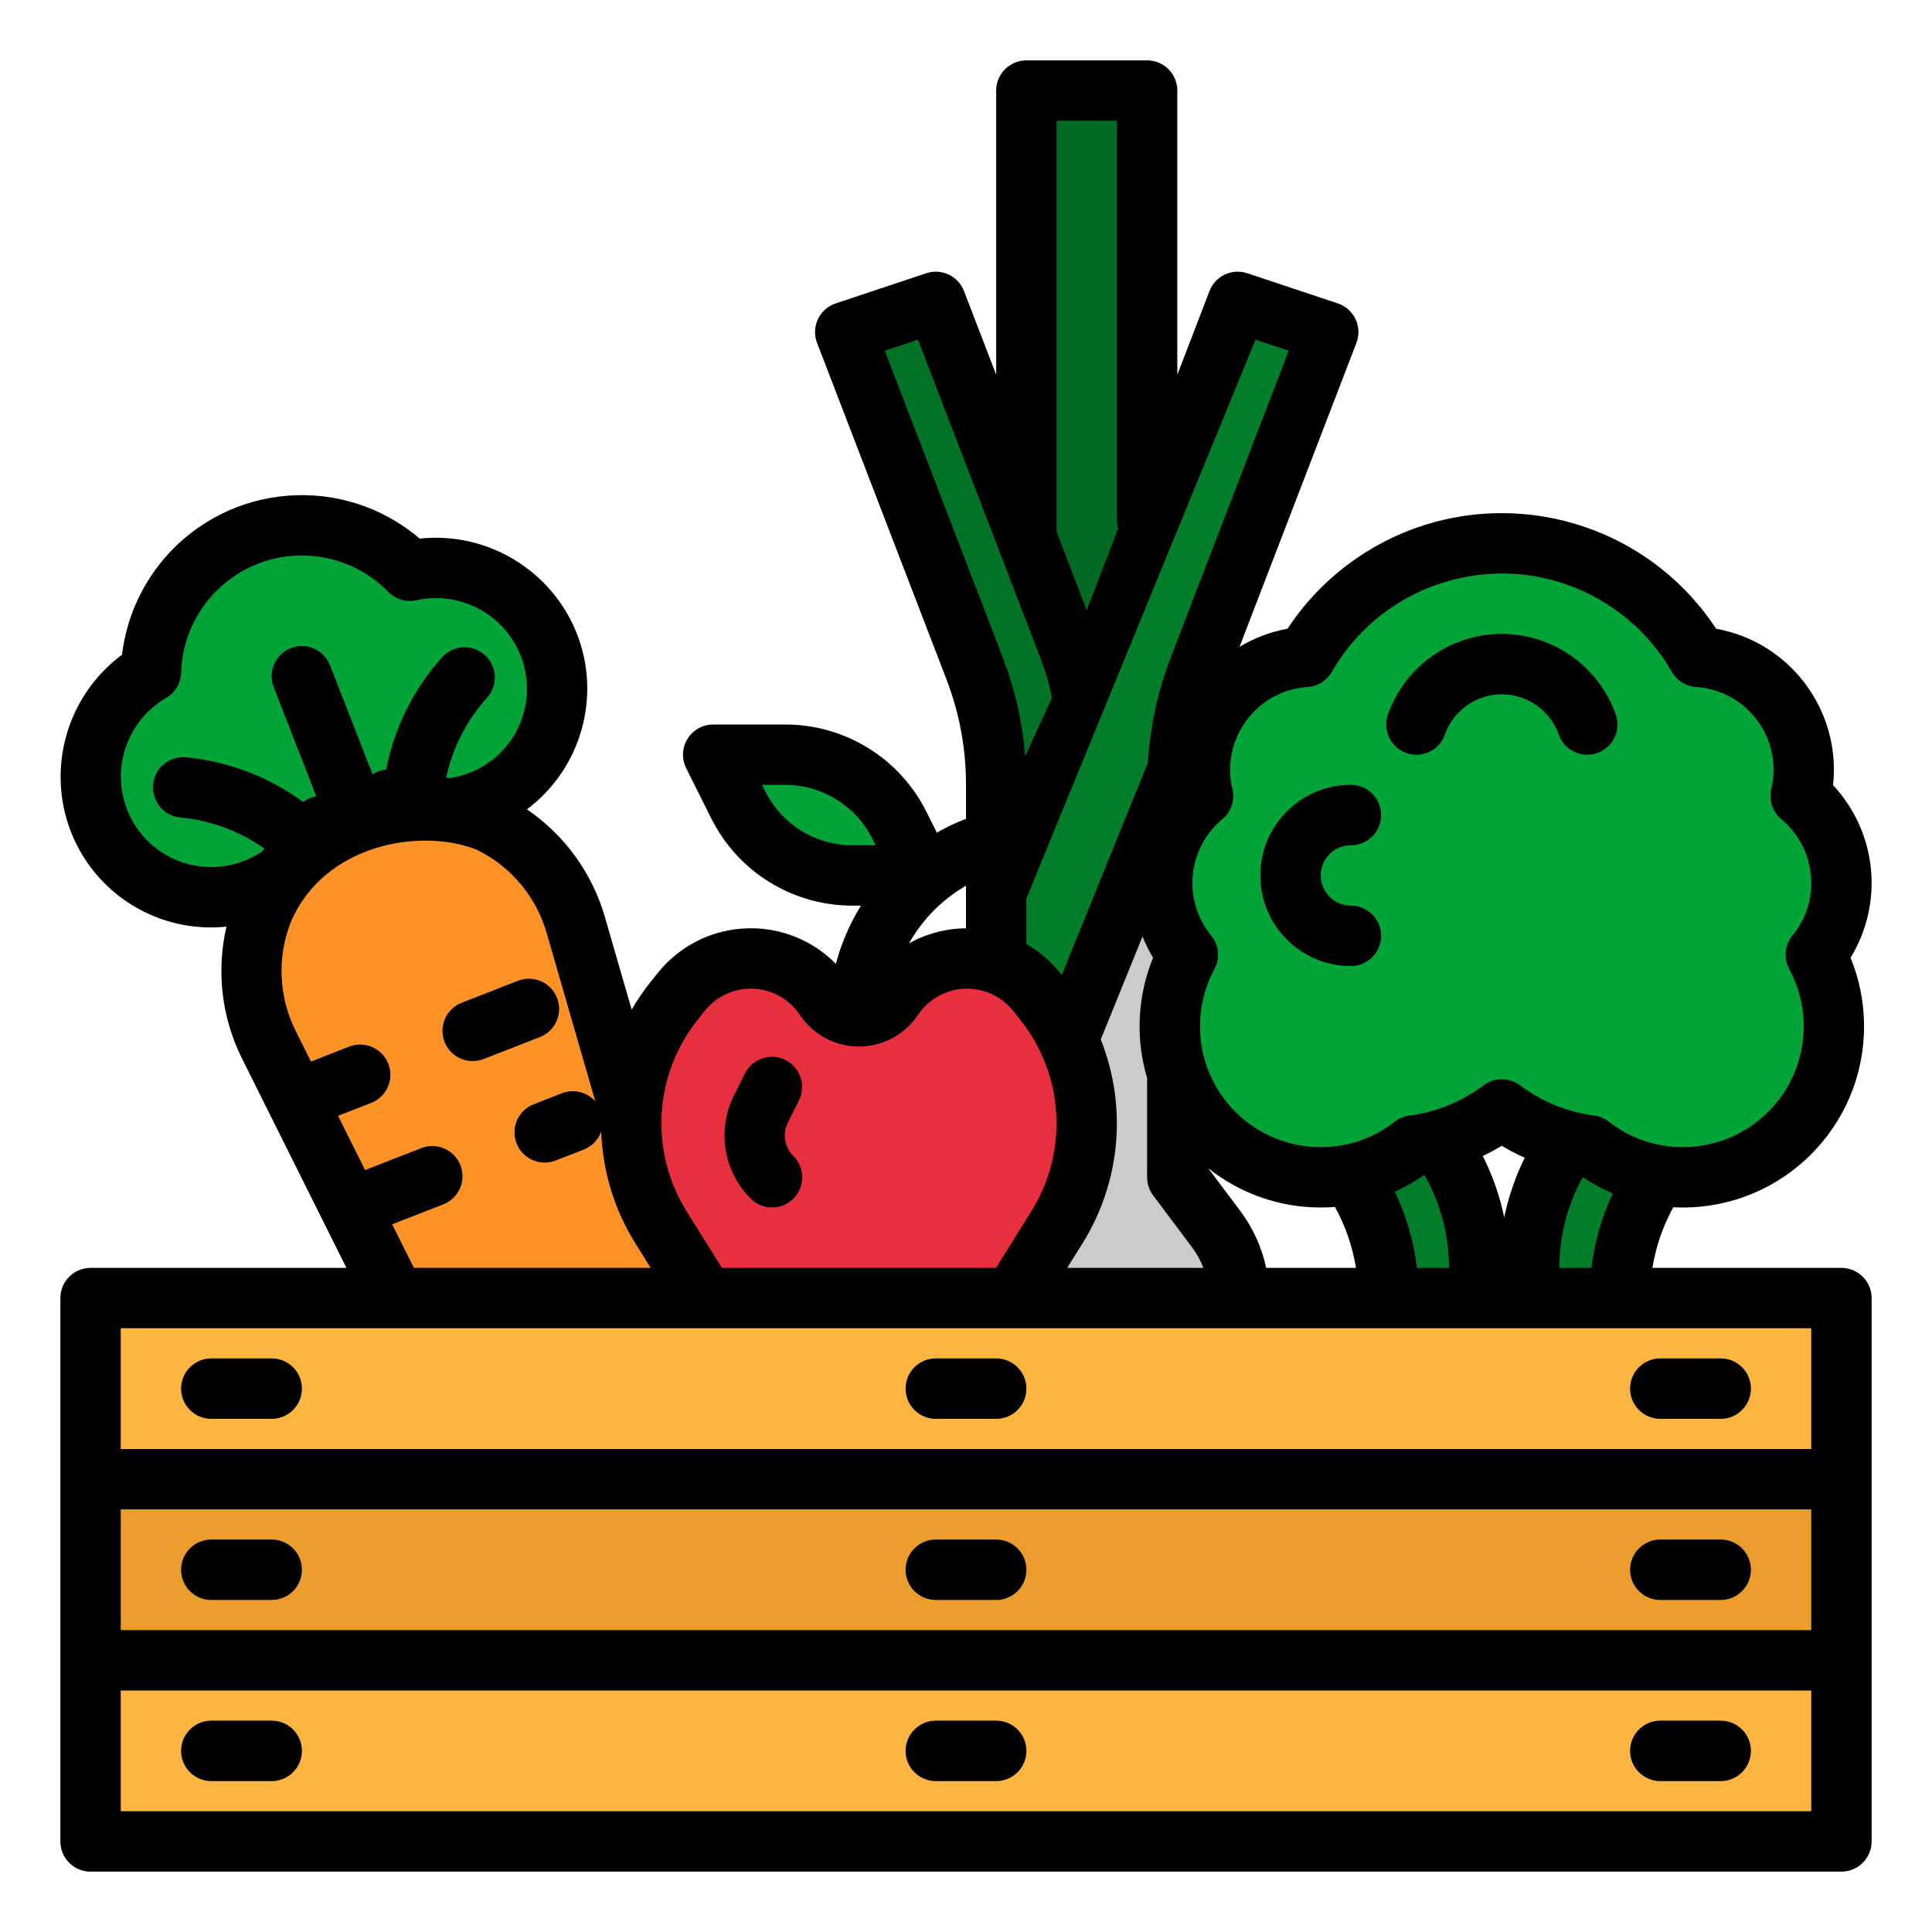
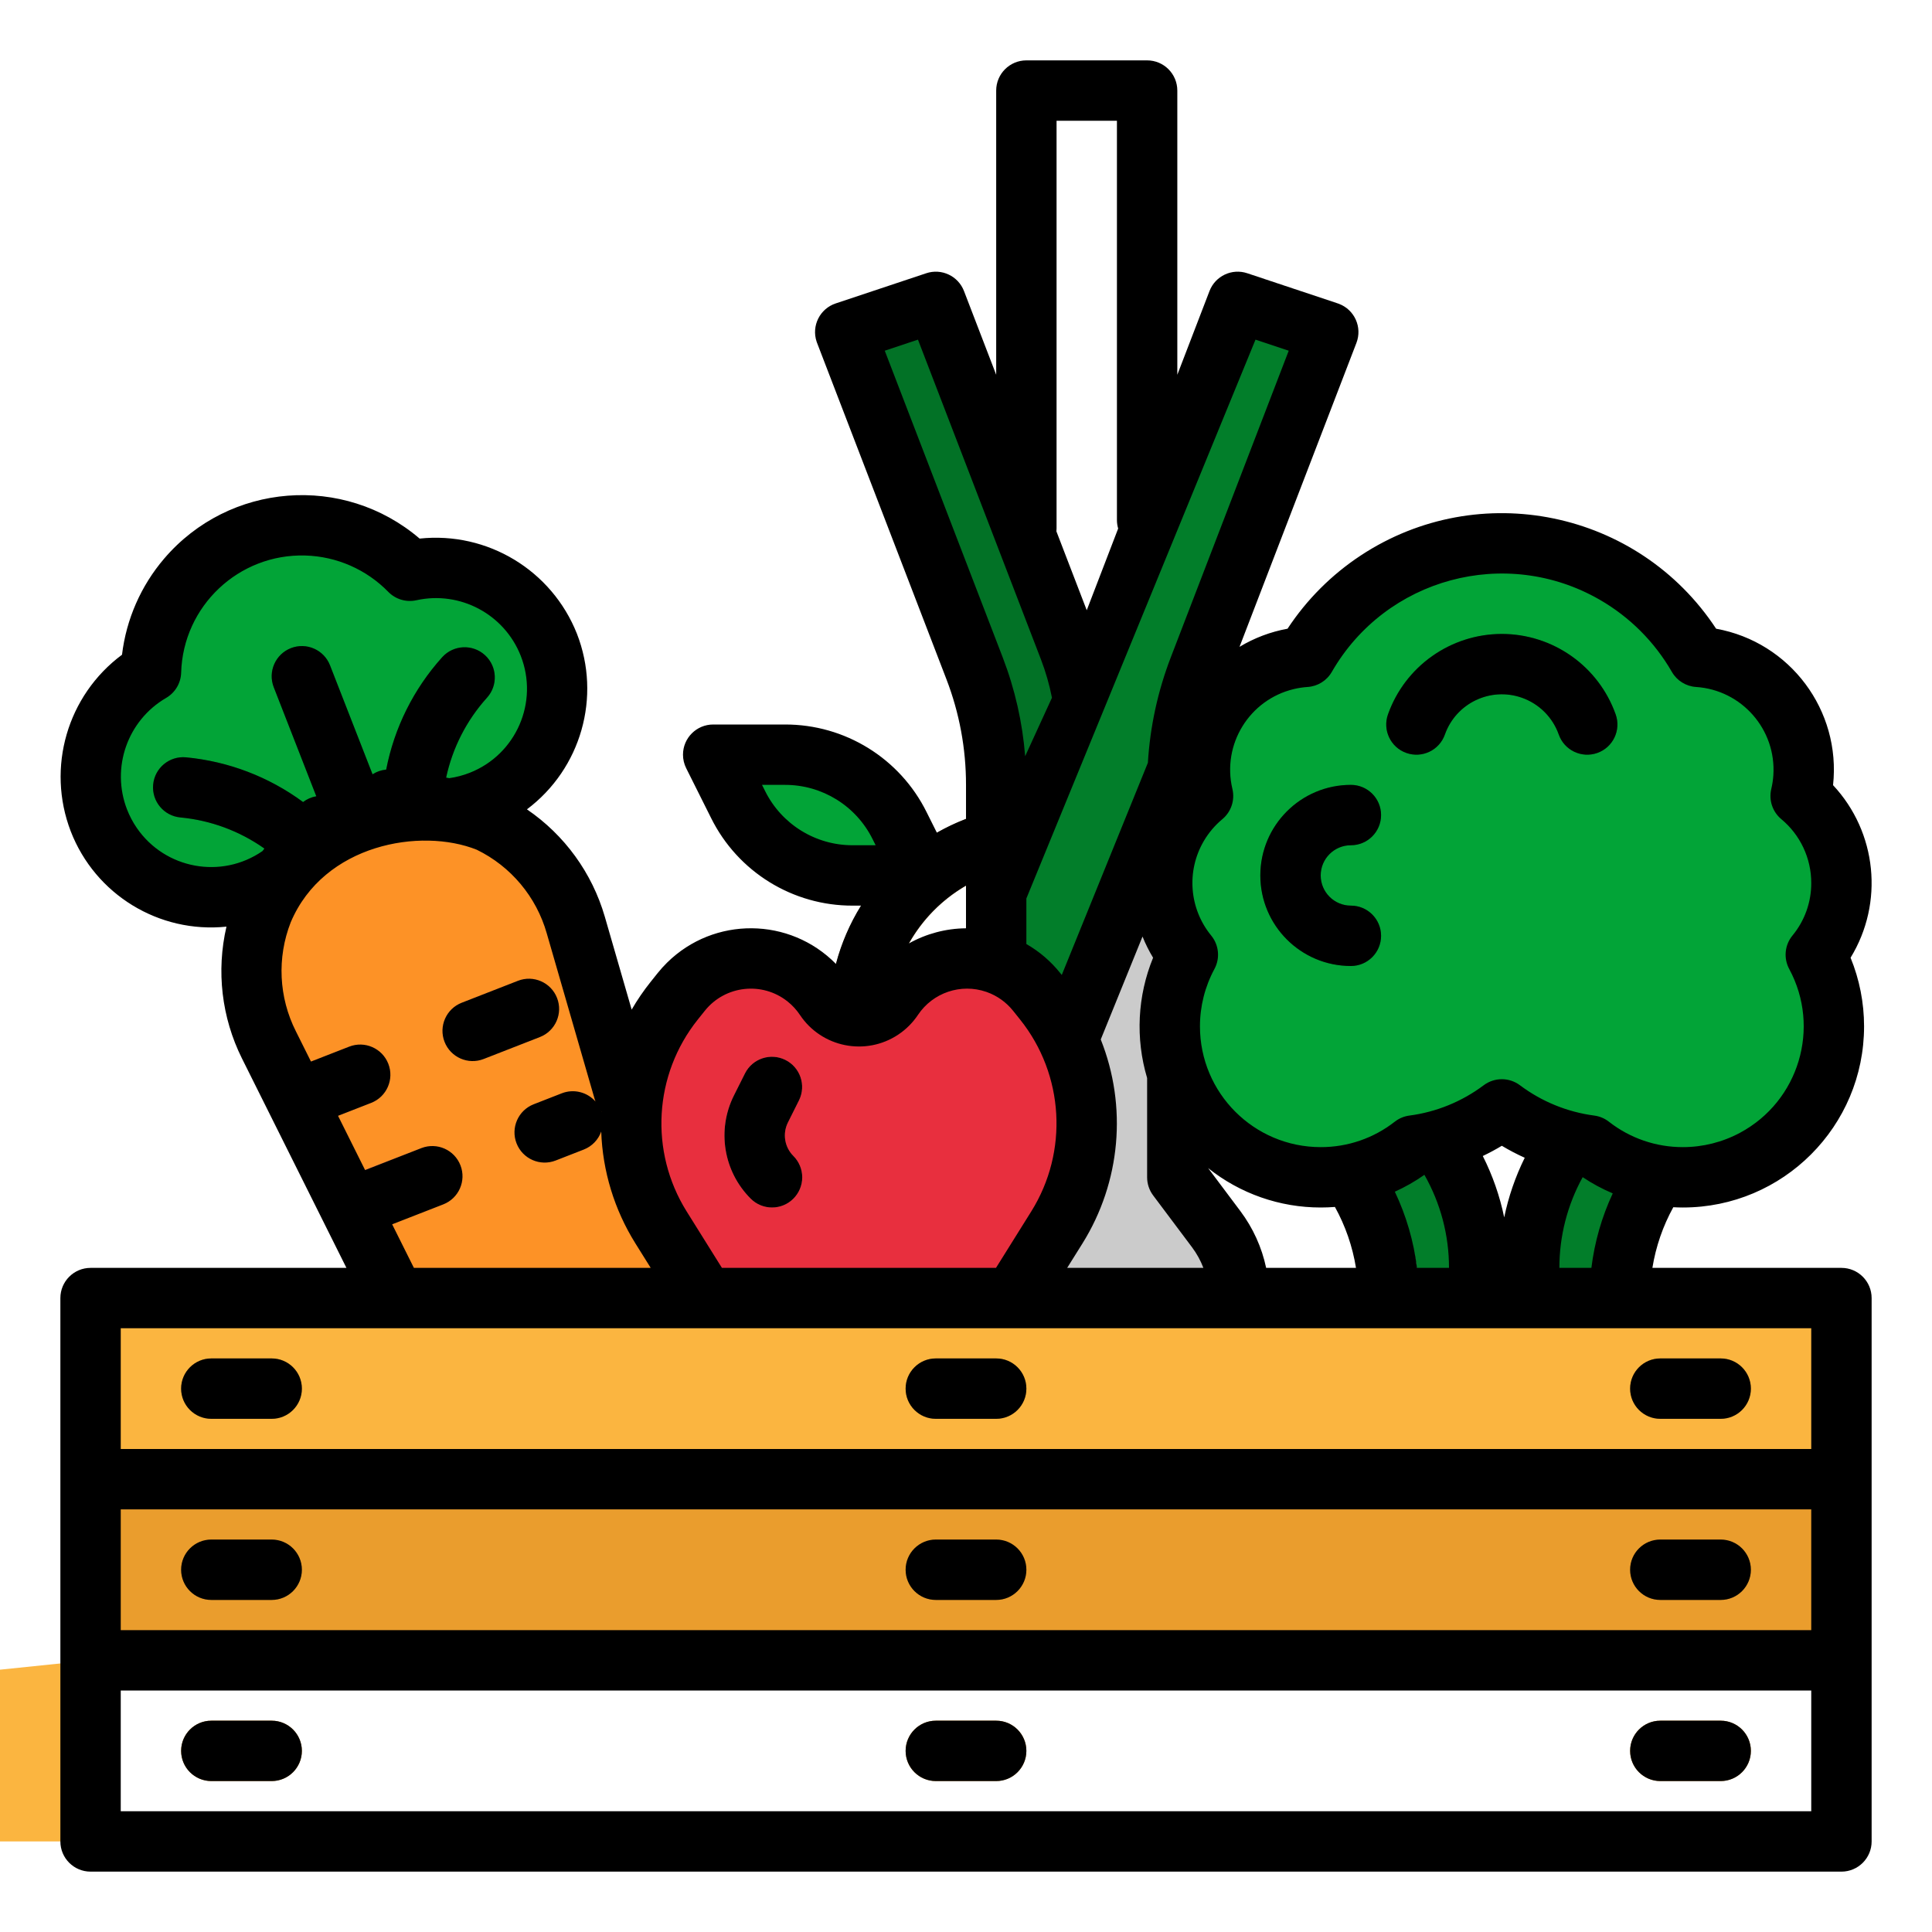
<svg xmlns="http://www.w3.org/2000/svg" id="Capa_1" height="512" viewBox="0 0 512 512" width="512">
  <g id="filled_outline">
    <path d="m108.624 151.261c-15.446-15.805-40.78-16.095-56.585-.649-7.408 7.24-11.72 17.071-12.028 27.425-15.308 8.832-20.558 28.401-11.726 43.709s28.401 20.558 43.709 11.726c5.821-3.358 10.436-8.464 13.193-14.592 6.433-.843 12.564-3.236 17.867-6.973 16.25 6.948 35.056-.593 42.004-16.843s-.593-35.056-16.843-42.004c-6.179-2.642-13.034-3.271-19.591-1.799z" fill="#02a437" />
    <path d="m94.546 224.481c-3.297.001-6.257-2.021-7.455-5.093l-14.542-37.264c-1.606-4.116.429-8.755 4.545-10.361s8.755.429 10.361 4.545l14.545 37.263c1.607 4.116-.426 8.755-4.542 10.362-.927.362-1.914.548-2.909.548z" fill="#027e2a" />
    <path d="m109.458 218.663c-.245 0-.492-.012-.741-.034-4.4-.404-7.639-4.299-7.234-8.699v-.001c1.247-13.28 6.74-25.805 15.665-35.717 2.936-3.302 7.992-3.599 11.294-.663s3.599 7.992.663 11.294c-.029.033-.059.066-.089.099-6.609 7.341-10.676 16.616-11.6 26.45-.377 4.115-3.826 7.266-7.958 7.271z" fill="#027e2a" />
    <path d="m79.636 230.3c-1.982.002-3.894-.734-5.363-2.066-7.34-6.609-16.615-10.677-26.449-11.6-4.4-.404-7.639-4.299-7.235-8.699s4.299-7.639 8.699-7.235c13.277 1.248 25.8 6.739 35.712 15.661 3.28 2.96 3.539 8.019.579 11.299-1.518 1.682-3.677 2.641-5.943 2.64z" fill="#027e2a" />
    <path d="m188.339 368.8-59.621 23.27-57.463-115.188c-10.805-21.664-2.003-47.986 19.662-58.791 1.184-.591 2.395-1.127 3.627-1.609 22.552-8.801 47.969 2.346 56.771 24.899.482 1.235.907 2.49 1.275 3.763z" fill="#fd9226" />
-     <path d="m272 24h32v224h-32z" fill="#026a23" />
    <path d="m287.11 185.94c-.76-4.81-2.027-9.527-3.78-14.07l-35.33-91.87-24 8 34.27 89.1c3.789 9.851 5.732 20.315 5.73 30.87v28.39z" fill="#027226" />
    <path d="m322.31 325.75c8.11 10.815 8.11 25.685 0 36.5l-.11.15c-6.421 8.561-16.498 13.6-27.2 13.6h-14c-10.702 0-20.779-5.039-27.2-13.6l-.11-.15c-8.11-10.815-8.11-25.685 0-36.5l10.31-13.75v-75.64l23.11-50.42.89-1.94 40-104 24 8-34.27 89.1c-3.789 9.851-5.732 20.315-5.73 30.87v104.03z" fill="#027e2a" />
    <path d="m322.31 362.25-.11.15c-3.363 4.49-7.789 8.074-12.88 10.43l-47.83-2.99c-2.943-2.054-5.539-4.566-7.69-7.44l-.11-.15c-8.11-10.815-8.11-25.685 0-36.5l.71-.95 9.6-4.8 48-112.03v104.03l10.31 13.75c8.11 10.815 8.11 25.685 0 36.5z" fill="#027e2a" />
    <g fill="#e78244">
      <path d="m80.55 298.644c-4.418.006-8.005-3.571-8.01-7.99-.004-3.303 2.022-6.269 5.1-7.466l14.905-5.816c4.116-1.606 8.755.428 10.362 4.544s-.428 8.755-4.545 10.362l-14.9 5.817c-.928.363-1.916.549-2.912.549z" />
      <path d="m125.266 281.193c-4.418.005-8.004-3.573-8.009-7.991-.004-3.301 2.021-6.266 5.098-7.464l14.906-5.816c4.116-1.606 8.755.429 10.361 4.545s-.429 8.755-4.545 10.361l-14.9 5.817c-.928.362-1.915.548-2.911.548z" />
      <path d="m93.411 327.728c-4.418.006-8.005-3.571-8.01-7.99-.004-3.303 2.022-6.269 5.1-7.466l21.13-8c4.116-1.606 8.756.429 10.362 4.545s-.429 8.756-4.545 10.362l-21.131 8c-.926.362-1.912.548-2.906.549z" />
      <path d="m144.352 308.1c-4.418.004-8.003-3.574-8.008-7.992-.003-3.301 2.022-6.265 5.098-7.463l7.453-2.909c4.116-1.606 8.755.429 10.361 4.546 1.606 4.116-.429 8.755-4.546 10.362l-7.453 2.908c-.925.361-1.911.547-2.905.548z" />
    </g>
    <path d="m189 200h18.987c12.88 0 24.655 7.279 30.413 18.8l6.6 13.2h-18.987c-12.878 0-24.651-7.276-30.41-18.795z" fill="#02a437" />
    <path d="m227.633 278c-4.418 0-8-3.582-8-8 .06-27.05 19.141-50.326 45.654-55.689l.778-.156c4.333-.866 8.547 1.944 9.413 6.277s-1.944 8.547-6.277 9.413l-.777.155c-19.044 3.852-32.749 20.571-32.791 40 0 4.418-3.582 8-8 8z" fill="#8f6934" />
    <path d="m322.31 362.25-.11.15c-3.363 4.49-7.789 8.074-12.88 10.43l-47.83-2.99c-2.943-2.054-5.539-4.566-7.69-7.44l-.11-.15c-8.11-10.815-8.11-25.685 0-36.5l.71-.95 9.6-4.8 48-112.03v104.03l10.31 13.75c8.11 10.815 8.11 25.685 0 36.5z" fill="#cbcbcb" />
    <path d="m198.988 254c7.9 0 15.277 3.948 19.659 10.521 3.309 4.963 10.014 6.304 14.977 2.995 1.186-.791 2.204-1.809 2.995-2.995 4.382-6.573 11.759-10.521 19.658-10.521 7.177 0 13.965 3.262 18.449 8.867l1.879 2.348c13.795 17.243 15.194 41.318 3.491 60.044l-15.61 24.976c-3.019 4.831-8.314 7.765-14.01 7.765-4.382 0-8.584-1.741-11.682-4.839-6.164-6.164-16.158-6.164-22.322 0-3.098 3.098-7.3 4.839-11.682 4.839-5.696 0-10.991-2.934-14.01-7.765l-15.61-24.976c-11.703-18.726-10.304-42.801 3.491-60.044l1.878-2.348c4.484-5.604 11.272-8.867 18.449-8.867z" fill="#e82f3e" />
    <path d="m204.6 320c-2.122.003-4.158-.841-5.657-2.343-7.224-7.208-9.015-18.234-4.443-27.357l2.941-5.881c2.007-3.936 6.825-5.5 10.761-3.493 3.893 1.985 5.473 6.726 3.549 10.649l-2.94 5.881c-1.485 2.963-.904 6.543 1.442 8.884 3.126 3.122 3.129 8.188.006 11.314-1.5 1.502-3.536 2.346-5.659 2.346z" fill="#ff6268" />
    <path d="m24 392h464v48h-464z" fill="#ea9d2d" />
    <path d="m72 424h-16c-4.418 0-8-3.582-8-8s3.582-8 8-8h16c4.418 0 8 3.582 8 8s-3.582 8-8 8z" fill="#c38325" />
    <path d="m456 424h-16c-4.418 0-8-3.582-8-8s3.582-8 8-8h16c4.418 0 8 3.582 8 8s-3.582 8-8 8z" fill="#c38325" />
-     <path d="m24 440h464v48h-464z" fill="#fbb540" />
+     <path d="m24 440v48h-464z" fill="#fbb540" />
    <path d="m72 472h-16c-4.418 0-8-3.582-8-8s3.582-8 8-8h16c4.418 0 8 3.582 8 8s-3.582 8-8 8z" fill="#c38325" />
    <path d="m264 424h-16c-4.418 0-8-3.582-8-8s3.582-8 8-8h16c4.418 0 8 3.582 8 8s-3.582 8-8 8z" fill="#c38325" />
    <path d="m264 472h-16c-4.418 0-8-3.582-8-8s3.582-8 8-8h16c4.418 0 8 3.582 8 8s-3.582 8-8 8z" fill="#c38325" />
    <path d="m456 472h-16c-4.418 0-8-3.582-8-8s3.582-8 8-8h16c4.418 0 8 3.582 8 8s-3.582 8-8 8z" fill="#c38325" />
    <path d="m352 296 7.029 7.029c10.866 10.866 16.971 25.604 16.971 40.971h24v-8c0-15.367-6.105-30.105-16.971-40.971l-7.029-7.029z" fill="#027e2a" />
    <path d="m448 296-7.029 7.029c-10.866 10.866-16.971 25.604-16.971 40.971h-24v-8c0-15.367 6.105-30.105 16.971-40.971l7.029-7.029z" fill="#027e2a" />
    <path d="m488 234c.008-8.914-3.957-17.368-10.815-23.062 3.835-16.111-6.117-32.281-22.228-36.116-1.629-.388-3.287-.638-4.957-.749-16.52-28.716-53.191-38.603-81.907-22.083-9.182 5.282-16.801 12.901-22.083 22.083-16.525 1.095-29.034 15.378-27.939 31.903.111 1.672.361 3.332.749 4.962-12.671 10.533-14.469 29.316-4.027 42.062-10.486 19.444-3.224 43.707 16.22 54.193 13.949 7.522 31.023 6.1 43.536-3.626 8.512-1.112 16.591-4.408 23.451-9.567 6.86 5.16 14.939 8.456 23.451 9.569 17.441 13.559 42.571 10.413 56.13-7.028 9.729-12.513 11.151-29.591 3.626-43.541 4.4-5.353 6.802-12.07 6.793-19z" fill="#02a437" />
    <path d="m420.634 200c-3.391 0-6.414-2.138-7.543-5.336-2.951-8.335-12.1-12.699-20.434-9.748-4.553 1.612-8.136 5.194-9.748 9.748-1.472 4.166-6.043 6.349-10.209 4.877s-6.349-6.043-4.877-10.209c5.896-16.666 24.187-25.397 40.854-19.5 9.111 3.223 16.277 10.39 19.5 19.5 1.473 4.165-.709 8.737-4.874 10.21-.857.303-1.76.458-2.669.458z" fill="#027e2a" />
    <path d="m358 256c-13.255 0-24-10.745-24-24s10.745-24 24-24c4.418 0 8 3.582 8 8s-3.582 8-8 8-8 3.582-8 8 3.582 8 8 8 8 3.582 8 8-3.582 8-8 8z" fill="#027e2a" />
    <path d="m24 344h464v48h-464z" fill="#fbb540" />
    <path d="m72 376h-16c-4.418 0-8-3.582-8-8s3.582-8 8-8h16c4.418 0 8 3.582 8 8s-3.582 8-8 8z" fill="#c38325" />
    <path d="m456 376h-16c-4.418 0-8-3.582-8-8s3.582-8 8-8h16c4.418 0 8 3.582 8 8s-3.582 8-8 8z" fill="#c38325" />
    <path d="m264 376h-16c-4.418 0-8-3.582-8-8s3.582-8 8-8h16c4.418 0 8 3.582 8 8s-3.582 8-8 8z" fill="#c38325" />
    <path d="m56 424h16c4.418 0 8-3.582 8-8s-3.582-8-8-8h-16c-4.418 0-8 3.582-8 8s3.582 8 8 8z" />
    <path d="m440 424h16c4.418 0 8-3.582 8-8s-3.582-8-8-8h-16c-4.418 0-8 3.582-8 8s3.582 8 8 8z" />
    <path d="m56 472h16c4.418 0 8-3.582 8-8s-3.582-8-8-8h-16c-4.418 0-8 3.582-8 8s3.582 8 8 8z" />
    <path d="m248 424h16c4.418 0 8-3.582 8-8s-3.582-8-8-8h-16c-4.418 0-8 3.582-8 8s3.582 8 8 8z" />
    <path d="m248 472h16c4.418 0 8-3.582 8-8s-3.582-8-8-8h-16c-4.418 0-8 3.582-8 8s3.582 8 8 8z" />
    <path d="m440 472h16c4.418 0 8-3.582 8-8s-3.582-8-8-8h-16c-4.418 0-8 3.582-8 8s3.582 8 8 8z" />
    <path d="m147.622 264.467c-1.606-4.116-6.244-6.151-10.361-4.545l-14.906 5.816c-4.116 1.606-6.151 6.246-4.545 10.362s6.246 6.151 10.362 4.545l14.905-5.817c4.116-1.606 6.151-6.244 4.545-10.361z" />
    <path d="m485.779 208.072c2.147-19.81-11.384-37.91-30.992-41.458-20.634-31.363-62.785-40.06-94.148-19.426-7.73 5.086-14.34 11.696-19.426 19.426-4.499.816-8.812 2.445-12.727 4.807l30.981-80.549c1.586-4.124-.47-8.753-4.594-10.339-.113-.044-.228-.085-.343-.123l-24-8c-4.059-1.355-8.465.724-10 4.718l-8.53 22.186v-75.314c0-4.418-3.582-8-8-8h-32c-4.418 0-8 3.582-8 8v75.318l-8.533-22.189c-1.535-3.994-5.941-6.074-10-4.719l-24 8c-4.192 1.397-6.457 5.927-5.06 10.119.038.115.079.23.123.343l34.271 89.1c3.444 8.933 5.207 18.426 5.2 28v9.039c-2.664 1.021-5.246 2.241-7.726 3.651l-2.721-5.443c-7.072-14.268-21.642-23.273-37.567-23.219h-18.987c-4.418 0-8 3.582-8 8 0 1.242.289 2.467.845 3.578l6.6 13.2c7.072 14.27 21.642 23.276 37.568 23.222h2.159c-2.97 4.788-5.209 9.993-6.642 15.442-12.253-12.449-32.278-12.609-44.727-.356-.891.877-1.73 1.806-2.511 2.783l-1.878 2.349c-1.852 2.318-3.529 4.77-5.017 7.337l-7.122-24.636c-3.367-11.586-10.662-21.639-20.632-28.434 14.357-10.784 19.774-29.81 13.249-46.539-6.659-16.811-23.706-27.123-41.687-25.216-20.159-17.23-50.469-14.855-67.699 5.305-6.157 7.203-10.044 16.067-11.173 25.475-14.515 10.781-20.071 29.912-13.587 46.79 6.484 16.765 23.388 27.115 41.268 25.268-2.729 11.75-1.285 24.084 4.086 34.885l27.707 55.547h-67.807c-4.418 0-8 3.582-8 8v144c0 4.418 3.582 8 8 8h464c4.418 0 8-3.582 8-8v-144c0-4.418-3.582-8-8-8h-50.1c.91-5.637 2.784-11.074 5.541-16.074.848.044 1.7.074 2.556.074 26.516-.007 48.007-21.508 48-48.024-.002-6.231-1.216-12.403-3.576-18.17 8.9-14.558 7-33.263-4.645-45.734zm-87.15 114.55c-1.165-5.65-3.073-11.12-5.674-16.269 1.723-.822 3.409-1.723 5.045-2.711 1.959 1.177 3.986 2.238 6.07 3.176-2.48 5.014-4.308 10.326-5.441 15.804zm-21.147-11.28c4.281 7.512 6.528 16.012 6.518 24.658h-8.483c-.859-7.001-2.841-13.818-5.87-20.188 2.746-1.241 5.37-2.737 7.835-4.47zm-23.711 8.513c2.778 5.019 4.666 10.482 5.58 16.145h-23.807c-1.155-5.454-3.488-10.59-6.834-15.049l-8.534-11.383c8.47 6.761 18.987 10.44 29.824 10.432 1.267 0 2.524-.048 3.771-.145zm-66.891 9.645c10.113-16.217 11.907-36.278 4.832-54.032l11.069-27.274c.778 1.944 1.714 3.821 2.8 5.612-4.151 10.136-4.709 21.387-1.581 31.884v26.31c0 1.731.561 3.415 1.6 4.8l10.311 13.752c1.249 1.668 2.259 3.502 3 5.449h-36.1zm45.843-239.493 8.805 2.935-31.264 81.285c-3.44 8.943-5.485 18.361-6.064 27.925l-22.82 56.226-.407-.509c-2.482-3.104-5.526-5.713-8.973-7.691v-12.073zm-52.723 49.993v-108h16v105.824c.001.76.111 1.516.325 2.245l-8.325 21.651-8.039-20.9c.027-.272.04-.546.039-.82zm-45.528-47.058 8.8-2.935 32.59 84.744c1.264 3.294 2.24 6.692 2.917 10.155l-7.1 15.5c-.712-8.966-2.713-17.783-5.943-26.178zm21.528 143.417v9.649c-5.313.044-10.529 1.427-15.165 4.022 3.582-6.387 8.821-11.69 15.165-15.349zm-53.242-26.732-.814-1.627h6.043c9.858-.034 18.877 5.541 23.255 14.373l.814 1.627h-6.043c-9.858.034-18.877-5.541-23.255-14.373zm-17.851 60.586 1.879-2.348c5.392-6.738 15.226-7.829 21.964-2.437 1.254 1.003 2.345 2.194 3.236 3.53 5.759 8.639 17.432 10.974 26.071 5.214 2.065-1.377 3.837-3.149 5.214-5.214 3.95-5.916 11.394-8.423 18.118-6.1.05.017.1.038.15.054 2.728.974 5.13 2.69 6.937 4.954l1.878 2.347c11.655 14.597 12.839 34.958 2.954 50.808l-9.36 14.979h-72.631l-9.363-14.98c-9.886-15.849-8.703-36.21 2.953-50.807zm-25.539 24.4c-.018-.054-.034-.107-.053-.161l.057.064c-.002.036-.002.068-.004.101zm-125.717-80.133c-4.251-11.043.131-23.54 10.349-29.509 2.407-1.385 3.923-3.919 4.006-6.695.516-17.67 15.26-31.576 32.929-31.059 8.296.242 16.173 3.698 21.971 9.637 1.941 1.985 4.773 2.822 7.482 2.21 11.56-2.529 23.248 3.696 27.6 14.7 4.843 12.292-1.195 26.183-13.487 31.026-1.749.689-3.573 1.17-5.435 1.432-.279-.046-.556-.1-.835-.145 1.685-7.866 5.404-15.152 10.786-21.132 2.99-3.253 2.778-8.313-.475-11.304-3.253-2.99-8.313-2.778-11.304.475-.03.033-.06.066-.09.099-7.541 8.383-12.657 18.661-14.8 29.731-1.29.116-2.533.545-3.62 1.25l-11.274-28.888c-1.606-4.116-6.245-6.151-10.361-4.545s-6.151 6.245-4.545 10.361l11.274 28.888c-1.277.219-2.481.745-3.51 1.532-9.075-6.691-19.8-10.785-31.025-11.844-4.4-.404-8.295 2.835-8.699 7.235s2.835 8.295 7.235 8.699c8.009.753 15.681 3.595 22.249 8.24-.178.221-.344.451-.518.674-10.876 7.503-25.776 4.768-33.279-6.108-1.065-1.544-1.944-3.207-2.621-4.956zm70.277 109.976 13.52-5.276c4.122-1.591 6.173-6.222 4.582-10.344s-6.222-6.173-10.344-4.582c-.018.007-.037.014-.055.022l-14.874 5.805-7.172-14.38 8.777-3.425c4.116-1.606 6.151-6.245 4.545-10.362s-6.245-6.151-10.362-4.544l-10.132 3.954-4-8.015c-4.544-8.997-5.041-19.502-1.369-28.888 8.776-20.744 34.485-25.155 49.3-19.234 9.057 4.417 15.805 12.482 18.556 22.176l12.733 44.044c.05.175.114.342.176.511-2.217-2.532-5.782-3.405-8.918-2.185l-7.453 2.909c-4.116 1.606-6.151 6.245-4.545 10.361s6.245 6.151 10.361 4.545l7.453-2.908c2.16-.843 3.847-2.583 4.621-4.769.365 10.5 3.488 20.719 9.054 29.63l4.062 6.5h-62.757zm376.072 107.544h-448v-32h448zm0 48h-448v-32h448zm0-96h-448v-32h448zm-58.263-48h-8.483c-.006-8.406 2.118-16.676 6.172-24.04 2.514 1.683 5.183 3.123 7.97 4.3-2.911 6.242-4.821 12.904-5.659 19.74zm53.284-88.071c-2.06 2.512-2.397 6.021-.851 8.879 8.385 15.563 2.567 34.977-12.996 43.362-4.663 2.513-9.877 3.829-15.174 3.83-7.116.022-14.032-2.353-19.633-6.742-1.125-.876-2.463-1.436-3.877-1.621-7.143-.941-13.923-3.707-19.685-8.033-2.846-2.138-6.764-2.138-9.61 0-5.762 4.326-12.542 7.092-19.685 8.033-1.414.185-2.752.745-3.877 1.621-5.601 4.389-12.517 6.764-19.633 6.742-17.678-.005-32.005-14.34-32-32.018.001-5.297 1.318-10.511 3.83-15.174 1.546-2.858 1.209-6.367-.851-8.879-5.832-7.114-6.614-17.108-1.96-25.043l.02-.034c1.289-2.19 2.947-4.14 4.9-5.766 2.332-1.942 3.364-5.037 2.665-7.99-2.817-11.812 4.474-23.671 16.286-26.488 1.197-.286 2.416-.47 3.644-.552 2.667-.175 5.07-1.671 6.405-3.986 14.312-24.889 46.091-33.462 70.98-19.15 7.963 4.579 14.571 11.187 19.15 19.15 1.335 2.315 3.738 3.811 6.405 3.986 12.115.804 21.285 11.276 20.482 23.392-.082 1.229-.266 2.448-.552 3.646-.7 2.954.332 6.049 2.665 7.992 5.03 4.176 7.938 10.376 7.931 16.914.021 5.082-1.741 10.011-4.979 13.929z" />
    <path d="m398 168c-13.559.013-25.642 8.556-30.177 21.334-1.472 4.166.711 8.737 4.877 10.209s8.737-.711 10.209-4.877c2.951-8.335 12.1-12.699 20.434-9.748 4.553 1.612 8.136 5.194 9.748 9.748 1.472 4.166 6.043 6.349 10.209 4.877s6.349-6.043 4.877-10.209c-4.535-12.778-16.618-21.321-30.177-21.334z" />
    <path d="m358 224c4.418 0 8-3.582 8-8s-3.582-8-8-8c-13.255 0-24 10.745-24 24s10.745 24 24 24c4.418 0 8-3.582 8-8s-3.582-8-8-8-8-3.582-8-8 3.582-8 8-8z" />
    <path d="m72 360h-16c-4.418 0-8 3.582-8 8s3.582 8 8 8h16c4.418 0 8-3.582 8-8s-3.582-8-8-8z" />
    <path d="m440 376h16c4.418 0 8-3.582 8-8s-3.582-8-8-8h-16c-4.418 0-8 3.582-8 8s3.582 8 8 8z" />
    <path d="m264 360h-16c-4.418 0-8 3.582-8 8s3.582 8 8 8h16c4.418 0 8-3.582 8-8s-3.582-8-8-8z" />
    <path d="m204.6 320c4.418 0 8-3.581 8-8 0-2.122-.843-4.157-2.343-5.657-2.346-2.341-2.927-5.921-1.442-8.884l2.94-5.881c1.945-3.967.306-8.76-3.661-10.705-3.923-1.924-8.665-.344-10.649 3.549l-2.945 5.878c-4.571 9.122-2.782 20.146 4.439 27.354 1.499 1.504 3.537 2.349 5.661 2.346z" />
  </g>
</svg>